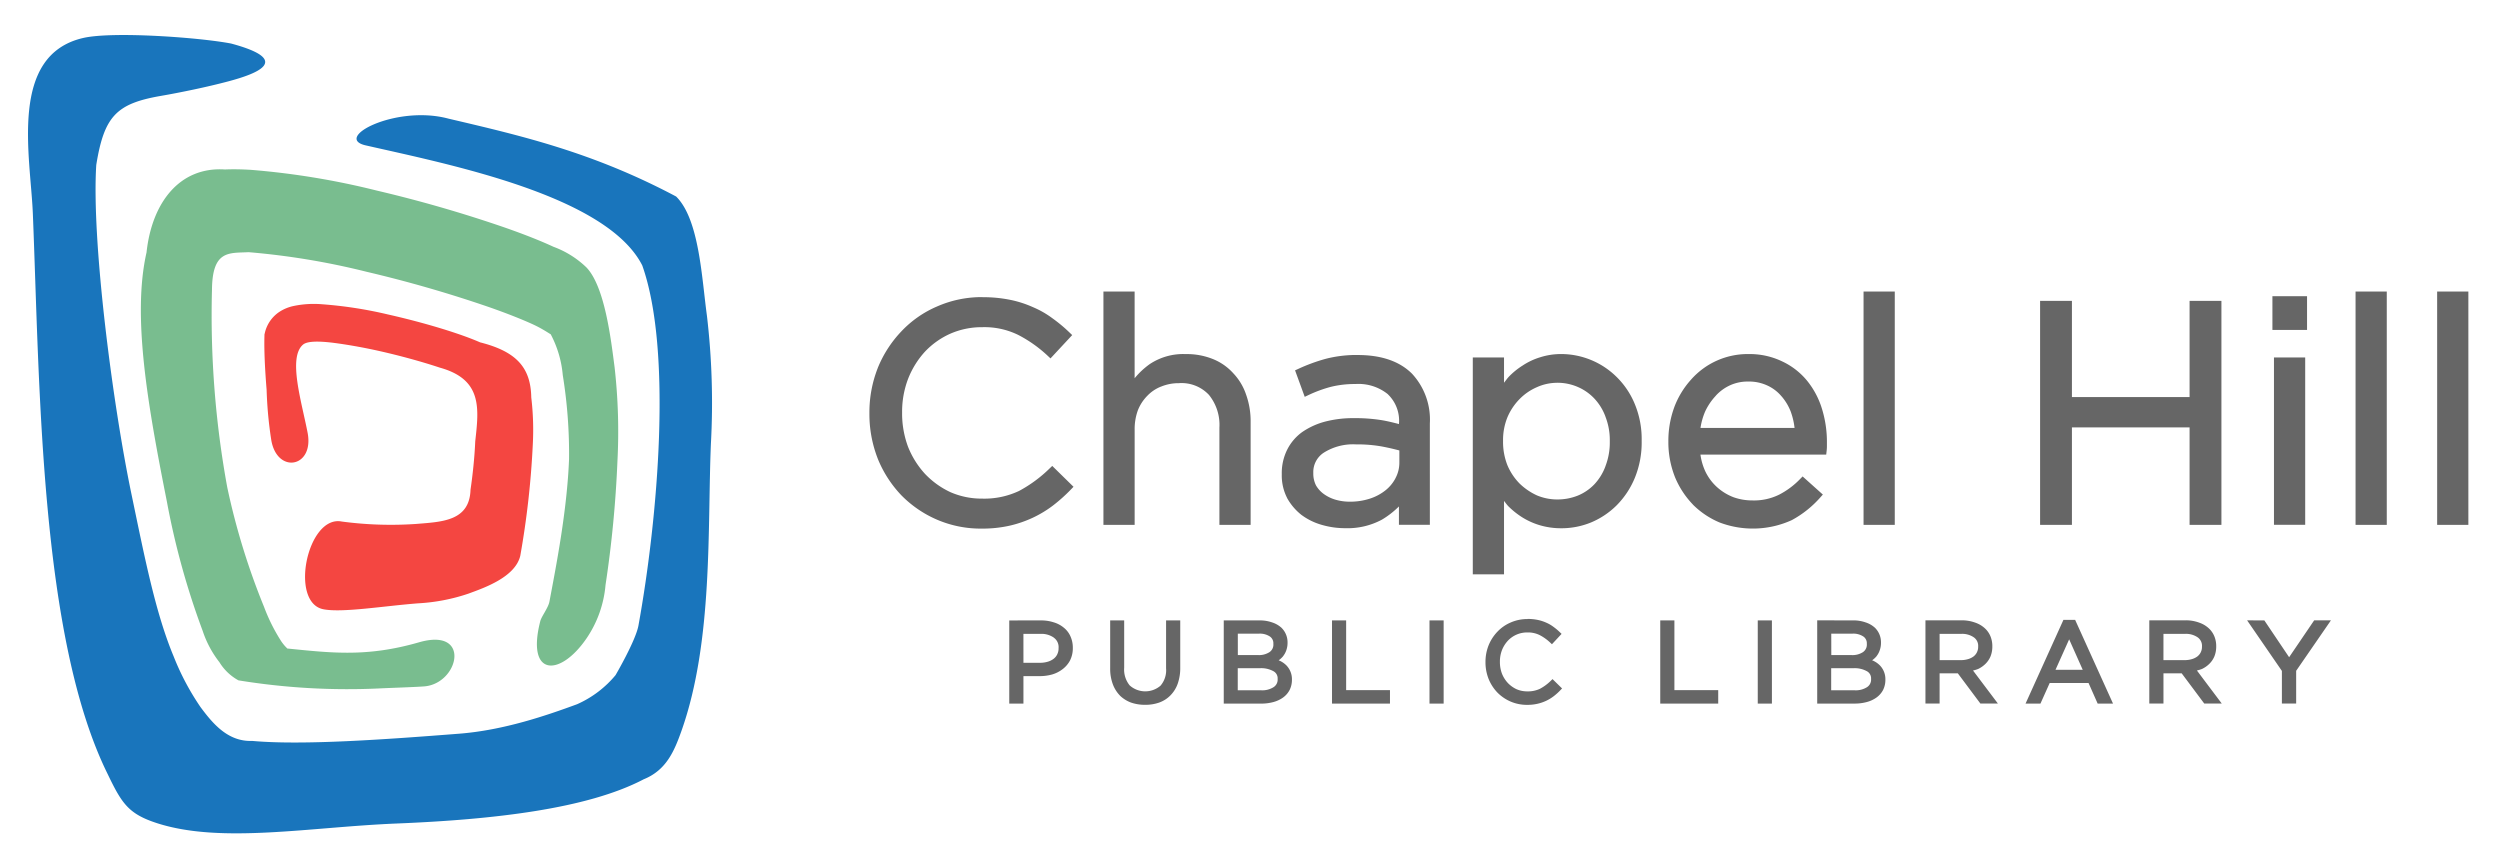
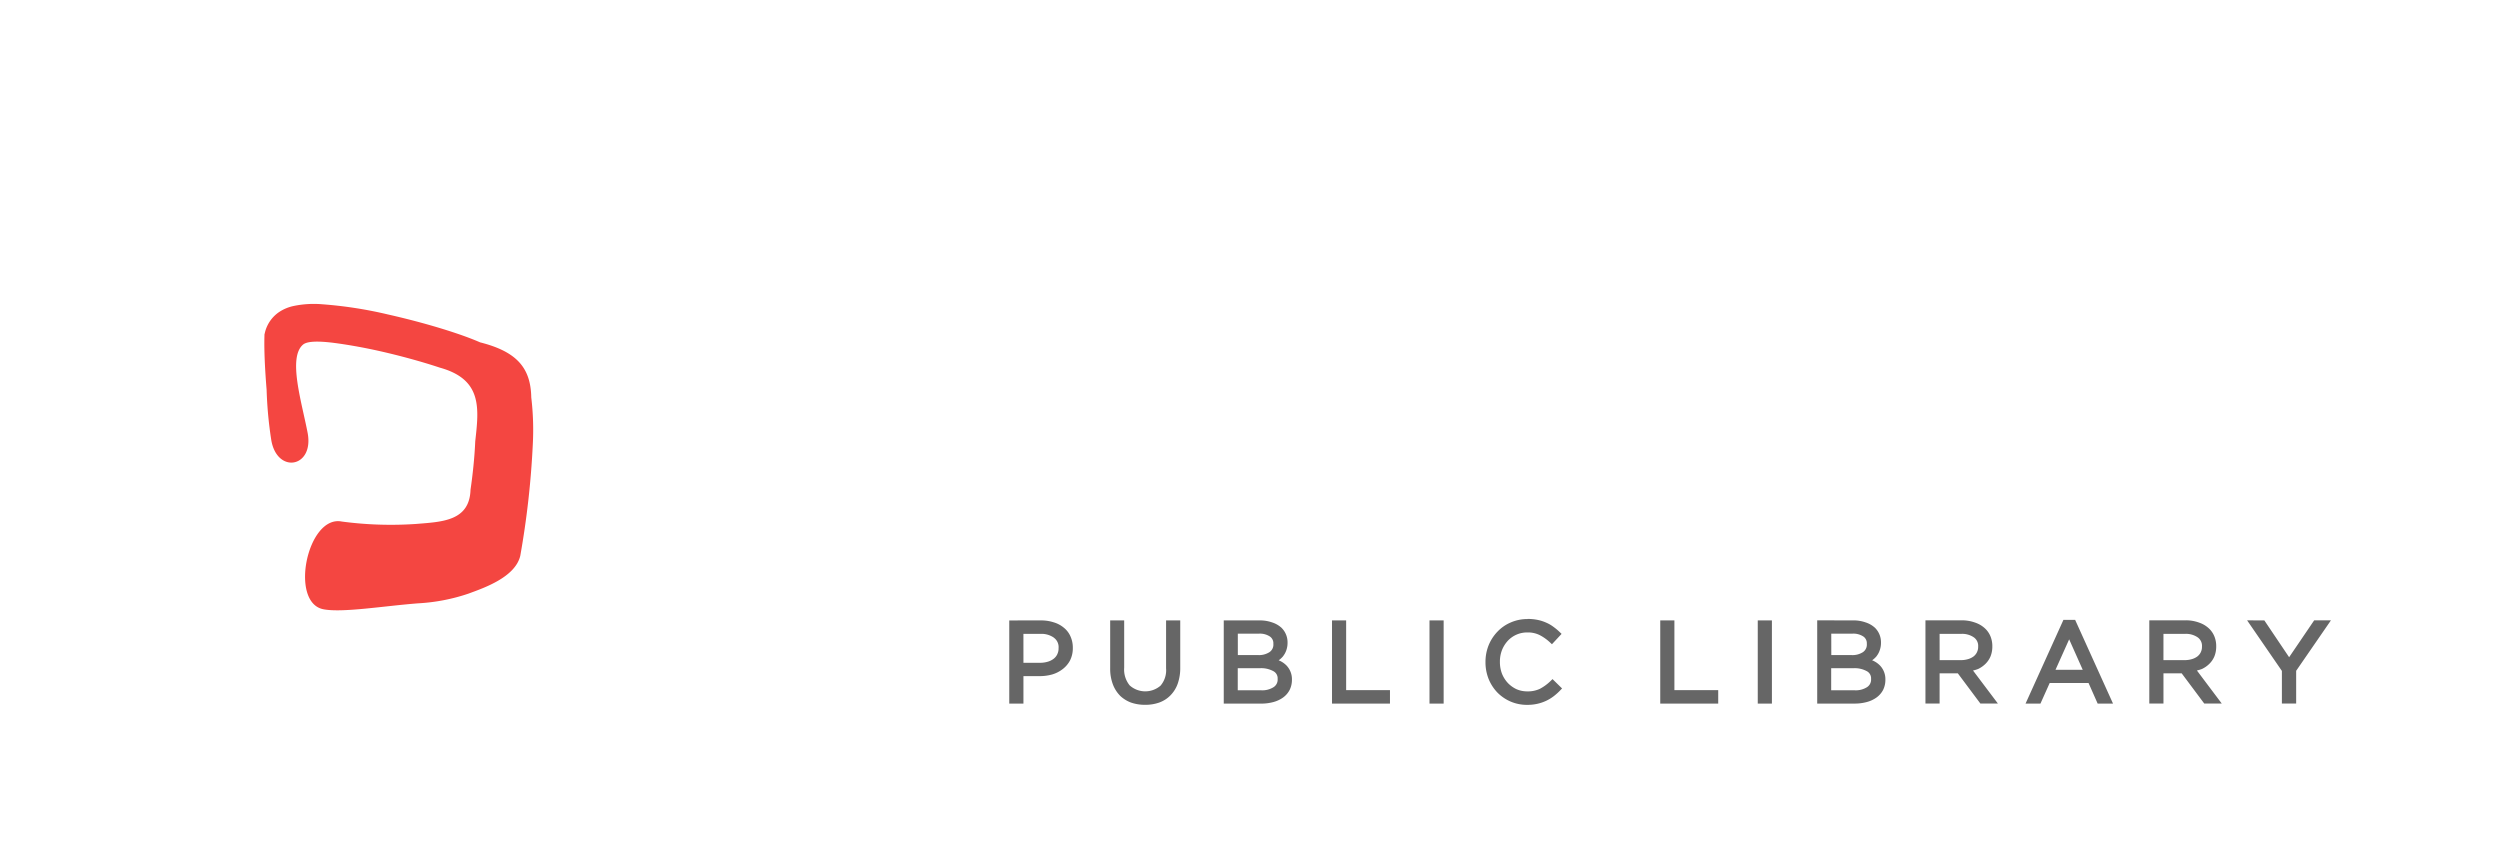
<svg xmlns="http://www.w3.org/2000/svg" width="357" height="124" viewBox="0 0 357 124">
  <defs>
    <clipPath id="clip-path">
      <rect id="Rectangle_3122" data-name="Rectangle 3122" width="348.483" height="114" fill="none" />
    </clipPath>
    <clipPath id="clip-site-logo">
      <rect width="357" height="124" />
    </clipPath>
  </defs>
  <g id="site-logo" clip-path="url(#clip-site-logo)">
    <g id="Group_6780" data-name="Group 6780" transform="translate(4 5)">
      <g id="Group_6648" data-name="Group 6648" clip-path="url(#clip-path)">
-         <path id="Path_53252" data-name="Path 53252" d="M348.8,106.975a19.806,19.806,0,0,1,3.659.3c.932.176,1.734.367,2.488.565v1.7a4.689,4.689,0,0,1-.558,2.268v.007a5.4,5.4,0,0,1-1.495,1.775,7.058,7.058,0,0,1-2.22,1.151,9.1,9.1,0,0,1-2.8.415,7.283,7.283,0,0,1-2.06-.287,5.511,5.511,0,0,1-1.653-.807,3.958,3.958,0,0,1-1.122-1.238,3.745,3.745,0,0,1-.382-1.692v-.087a3.3,3.3,0,0,1,1.5-2.888,7.837,7.837,0,0,1,4.641-1.18v0Zm28.687-8.8a7.311,7.311,0,0,1,2.888.577,7.144,7.144,0,0,1,2.389,1.647,7.607,7.607,0,0,1,1.611,2.605v.012a9.168,9.168,0,0,1,.622,3.471v.088a9.336,9.336,0,0,1-.622,3.514v.012a7.6,7.6,0,0,1-1.611,2.605,6.9,6.9,0,0,1-2.382,1.6,7.829,7.829,0,0,1-2.892.534,7.537,7.537,0,0,1-2.885-.576,8.88,8.88,0,0,1-2.491-1.7,8.315,8.315,0,0,1-1.737-2.613,9.012,9.012,0,0,1-.622-3.419v-.088a8.6,8.6,0,0,1,.62-3.331,8.326,8.326,0,0,1,1.744-2.615,7.77,7.77,0,0,1,2.484-1.7,7.049,7.049,0,0,1,2.88-.619v0ZM404.734,98h.022a6.21,6.21,0,0,1,2.731.564,5.734,5.734,0,0,1,2.026,1.54l.005,0v0a7.432,7.432,0,0,1,1.362,2.311v.009a9.9,9.9,0,0,1,.5,2.2H397.948a9.557,9.557,0,0,1,.645-2.3,8.478,8.478,0,0,1,1.535-2.287v-.01a6.315,6.315,0,0,1,2.081-1.509A6.058,6.058,0,0,1,404.734,98m75.106,20.459H484.3v-23.9H479.84ZM349.02,94.209a17.581,17.581,0,0,0-4.6.548,25.057,25.057,0,0,0-3.929,1.445l-.439.2,1.381,3.782.522-.247a18.793,18.793,0,0,1,3.134-1.16,14.084,14.084,0,0,1,3.576-.422,6.674,6.674,0,0,1,4.641,1.455v.009a5.221,5.221,0,0,1,1.587,4.2v.052c-.842-.218-1.689-.43-2.569-.572a24,24,0,0,0-3.887-.272,15.784,15.784,0,0,0-4.114.5,10.465,10.465,0,0,0-3.255,1.49v0a6.925,6.925,0,0,0-2.149,2.532,7.5,7.5,0,0,0-.764,3.462v.088a7.021,7.021,0,0,0,.771,3.343v.012A8.055,8.055,0,0,0,341,117.073l0,0,.005,0a8.943,8.943,0,0,0,2.908,1.407,11.877,11.877,0,0,0,3.284.462,10.394,10.394,0,0,0,5.258-1.219,12.416,12.416,0,0,0,2.43-1.889v2.624h4.416V103.977a9.636,9.636,0,0,0-2.541-7.09c-1.8-1.8-4.423-2.674-7.754-2.674l.007,0Zm29.083-.133a9.7,9.7,0,0,0-3.074.467,9.473,9.473,0,0,0-2.47,1.165,10.564,10.564,0,0,0-2.041,1.668l0,.005,0,0c-.226.252-.415.529-.626.79V94.562h-4.459v30.972h4.459V115.05c.2.24.372.5.591.731l.009.01a11.529,11.529,0,0,0,2.038,1.622,10.266,10.266,0,0,0,2.515,1.118,10.612,10.612,0,0,0,3.065.419,11.08,11.08,0,0,0,4.224-.835,11.427,11.427,0,0,0,3.659-2.456,12.1,12.1,0,0,0,2.586-3.925,13.31,13.31,0,0,0,.97-5.2v-.088a13.077,13.077,0,0,0-.97-5.2,11.592,11.592,0,0,0-2.589-3.882,11.289,11.289,0,0,0-7.884-3.29l0-.005Zm26.733,0h.007a10.787,10.787,0,0,0-8.254,3.663,12.3,12.3,0,0,0-2.4,3.965v.007a13.9,13.9,0,0,0-.828,4.823,13.477,13.477,0,0,0,.923,5.056v.009a12.617,12.617,0,0,0,2.581,3.965v.01a11.922,11.922,0,0,0,3.791,2.544h0a13.4,13.4,0,0,0,10.34-.333v0a14.834,14.834,0,0,0,4.076-3.253l.349-.392-2.89-2.589-.354.363a11.373,11.373,0,0,1-3,2.24,8.106,8.106,0,0,1-3.82.823,7.945,7.945,0,0,1-2.691-.456,7.57,7.57,0,0,1-2.309-1.4,7.211,7.211,0,0,1-1.689-2.226,8.442,8.442,0,0,1-.727-2.463h17.961l.052-.47a6.02,6.02,0,0,0,.048-.721v-.53a15.991,15.991,0,0,0-.731-4.89A11.8,11.8,0,0,0,413.1,97.8a10.177,10.177,0,0,0-3.538-2.7,10.692,10.692,0,0,0-4.733-1.023Zm41.607-7.6v31.991h4.546V104.546h16.8v13.921h4.548V86.476h-4.548v13.742h-16.8V86.476Zm-151.006-.531a15.767,15.767,0,0,0-6.487,1.326,15.239,15.239,0,0,0-5.123,3.571,16.592,16.592,0,0,0-3.373,5.241v.01a17.286,17.286,0,0,0-1.184,6.38v.09a17.414,17.414,0,0,0,1.184,6.425v.007a16.568,16.568,0,0,0,3.378,5.248,15.991,15.991,0,0,0,5.071,3.473A15.79,15.79,0,0,0,295.3,119a17.676,17.676,0,0,0,3.965-.411,16.52,16.52,0,0,0,3.333-1.141,16.11,16.11,0,0,0,2.878-1.737,23.354,23.354,0,0,0,2.577-2.306l.363-.377-3.037-2.978-.37.353a19.134,19.134,0,0,1-4.38,3.225,11.619,11.619,0,0,1-5.241,1.091,11.171,11.171,0,0,1-4.556-.925,11.962,11.962,0,0,1-3.63-2.617,12.551,12.551,0,0,1-2.413-3.853,13.6,13.6,0,0,1-.85-4.845v-.09a13.165,13.165,0,0,1,.847-4.754,12.476,12.476,0,0,1,2.415-3.9,11.336,11.336,0,0,1,3.626-2.569,11.184,11.184,0,0,1,4.56-.928,10.948,10.948,0,0,1,5.187,1.132,18.755,18.755,0,0,1,4.171,2.966l.384.361,3.1-3.331-.374-.358a21.614,21.614,0,0,0-2.439-2.033,13.27,13.27,0,0,0-2.8-1.6,15.277,15.277,0,0,0-3.286-1.051,19.046,19.046,0,0,0-3.906-.366l.012-.007Zm184.182,4.681h4.945V85.812h-4.945Zm23.524,27.841H507.6V85.15h-4.458Zm-11.652,0h4.458V85.15h-4.458Zm-70.258,0h4.458V85.15h-4.458ZM312.688,85.15v33.314h4.458v-13.61a7.853,7.853,0,0,1,.451-2.724,6.118,6.118,0,0,1,1.338-2.074l0,0v0a5.463,5.463,0,0,1,1.977-1.334h.007a6.588,6.588,0,0,1,2.538-.489A5.346,5.346,0,0,1,327.75,99.9a6.8,6.8,0,0,1,1.5,4.688v13.875h4.458V103.753a11.228,11.228,0,0,0-.65-3.891,8.224,8.224,0,0,0-1.834-3.051A7.84,7.84,0,0,0,328.3,94.78a9.981,9.981,0,0,0-3.865-.7,8.63,8.63,0,0,0-5.123,1.423,11.182,11.182,0,0,0-2.17,2.028V85.15h-4.454Z" transform="translate(-159.118 -48.516)" fill="#666" />
        <path id="Path_53253" data-name="Path 53253" d="M443.051,200.871l0,0h3.127a3.615,3.615,0,0,1,1.99.441,1.149,1.149,0,0,1,.574,1.077v.034a1.264,1.264,0,0,1-.569,1.146,3,3,0,0,1-1.779.453h-3.348v-3.155Zm-84.743,0,0,0h3.127a3.616,3.616,0,0,1,1.991.441,1.148,1.148,0,0,1,.574,1.077v.034a1.266,1.266,0,0,1-.571,1.146,2.993,2.993,0,0,1-1.777.453h-3.348v-3.155Zm118.721-4.126,1.936,4.347h-3.884Zm13.465-.778h3.046a2.944,2.944,0,0,1,1.86.508,1.478,1.478,0,0,1,.595,1.3v.033a1.673,1.673,0,0,1-.18.793v.007a1.7,1.7,0,0,1-.477.581,2.444,2.444,0,0,1-.783.382,3.506,3.506,0,0,1-1.032.145h-3.03Zm-31.966,0h3.047a2.943,2.943,0,0,1,1.86.508,1.479,1.479,0,0,1,.6,1.3v.033a1.674,1.674,0,0,1-.181.793v.007a1.71,1.71,0,0,1-.477.581,2.476,2.476,0,0,1-.783.382,3.507,3.507,0,0,1-1.032.145h-3.03Zm-130.831,0h2.424a3.072,3.072,0,0,1,1.927.541v.009a1.65,1.65,0,0,1,.669,1.485v.032a1.815,1.815,0,0,1-.181.829v.01a1.784,1.784,0,0,1-.509.638,2.507,2.507,0,0,1-.842.427,3.758,3.758,0,0,1-1.125.157H327.7Zm115.36-.031h3a2.578,2.578,0,0,1,1.592.413,1.16,1.16,0,0,1,.487,1.012v.033a1.293,1.293,0,0,1-.553,1.179,2.744,2.744,0,0,1-1.62.422h-2.9Zm-84.744,0h3a2.574,2.574,0,0,1,1.59.413,1.156,1.156,0,0,1,.486,1.012v.033a1.289,1.289,0,0,1-.552,1.179,2.759,2.759,0,0,1-1.621.422h-2.9Zm144.128-1.9.413.6,4.553,6.62v4.662h2.038v-4.679l4.966-7.206h-2.394L508.44,199.3,504.9,194.04Zm-13.968,0v11.88h2.022v-4.318h2.6l3.225,4.318h2.5l-3.549-4.719a5.251,5.251,0,0,0,.733-.223l0,0a3.82,3.82,0,0,0,1.056-.743,3.245,3.245,0,0,0,.719-1.077,3.752,3.752,0,0,0,.249-1.4v-.031a3.656,3.656,0,0,0-.249-1.366,3.215,3.215,0,0,0-.721-1.1,3.867,3.867,0,0,0-1.473-.9,5.464,5.464,0,0,0-1.958-.328Zm0,0,0,0h0Zm-31.966,0v11.88h2.021v-4.318h2.6l3.225,4.318h2.5L463.3,201.2a5.289,5.289,0,0,0,.734-.223l0,0h0a3.859,3.859,0,0,0,1.056-.743,3.287,3.287,0,0,0,.719-1.077,3.762,3.762,0,0,0,.249-1.4v-.031a3.666,3.666,0,0,0-.249-1.366,3.216,3.216,0,0,0-.722-1.1,3.867,3.867,0,0,0-1.473-.9,5.472,5.472,0,0,0-1.958-.328Zm0,0v0Zm-15.457,0v11.884h5.324a6.566,6.566,0,0,0,1.753-.22,4.243,4.243,0,0,0,1.393-.648,3.124,3.124,0,0,0,.942-1.087v0a3.228,3.228,0,0,0,.325-1.457v-.031a2.831,2.831,0,0,0-.223-1.153,2.754,2.754,0,0,0-.589-.88,3.268,3.268,0,0,0-.857-.607c-.069-.041-.152-.06-.225-.1a3.343,3.343,0,0,0,.629-.574v-.009a2.8,2.8,0,0,0,.455-.84,3.146,3.146,0,0,0,.182-1.1v-.031a2.9,2.9,0,0,0-.82-2.045l0-.005,0,0a3.618,3.618,0,0,0-1.362-.8,5.229,5.229,0,0,0-1.81-.294Zm-8.489,11.884h2.021V194.04h-2.021ZM418.636,194.04v11.884h8.278V204h-6.256V194.04Zm-32.951,11.884h2.021V194.04h-2.021ZM371.763,194.04v11.884h8.278V204h-6.259V194.04Zm-15.458,0v11.884h5.322a6.572,6.572,0,0,0,1.756-.22,4.262,4.262,0,0,0,1.392-.648,3.121,3.121,0,0,0,.94-1.087v0a3.229,3.229,0,0,0,.327-1.457v-.031a2.832,2.832,0,0,0-.223-1.153,2.787,2.787,0,0,0-.588-.88,3.318,3.318,0,0,0-.857-.607c-.071-.041-.154-.06-.226-.1a3.368,3.368,0,0,0,.626-.574v-.009a2.859,2.859,0,0,0,.461-.84,3.218,3.218,0,0,0,.18-1.1v-.031a2.9,2.9,0,0,0-.821-2.045l0-.005,0,0a3.625,3.625,0,0,0-1.362-.8,5.231,5.231,0,0,0-1.81-.294Zm-16.219,0v6.847a6.352,6.352,0,0,0,.358,2.214,4.625,4.625,0,0,0,1.021,1.658v.009a4.6,4.6,0,0,0,1.594,1.006h0a6.074,6.074,0,0,0,2.017.323,5.928,5.928,0,0,0,2.017-.325,4.283,4.283,0,0,0,1.6-1.025,4.539,4.539,0,0,0,1.042-1.68,6.717,6.717,0,0,0,.356-2.275V194.04h-2.022v6.847a3.386,3.386,0,0,1-.795,2.479,3.338,3.338,0,0,1-4.4-.04,3.571,3.571,0,0,1-.788-2.517V194.04Zm-14.411.007v11.877H327.7V202h2.315a6.576,6.576,0,0,0,1.787-.238,4.534,4.534,0,0,0,1.5-.764,3.78,3.78,0,0,0,1.057-1.25,3.84,3.84,0,0,0,.392-1.763v-.033a3.864,3.864,0,0,0-.337-1.632,3.273,3.273,0,0,0-.947-1.236,4.039,4.039,0,0,0-1.445-.766,5.748,5.748,0,0,0-1.816-.273Zm0-.007-.009.007h.009Zm150.536-.078-.1.225-5.31,11.737h2.128l1.317-2.938H479.8l1.3,2.938h2.193l-5.412-11.962Zm-76.527-.112h0a5.877,5.877,0,0,0-2.411.493,5.668,5.668,0,0,0-1.9,1.325,6.124,6.124,0,0,0-1.252,1.945v0a6.372,6.372,0,0,0-.441,2.363v.033a6.425,6.425,0,0,0,.441,2.38v0a6.156,6.156,0,0,0,1.252,1.946,5.978,5.978,0,0,0,1.881,1.291,5.9,5.9,0,0,0,2.378.477,6.438,6.438,0,0,0,1.468-.154,6.12,6.12,0,0,0,1.237-.422,5.987,5.987,0,0,0,1.067-.645,8.394,8.394,0,0,0,.95-.849l.263-.273-1.362-1.336-.268.259a6.635,6.635,0,0,1-1.528,1.125,3.986,3.986,0,0,1-1.8.37,3.794,3.794,0,0,1-1.557-.315,4.13,4.13,0,0,1-1.243-.9,4.3,4.3,0,0,1-.828-1.322,4.681,4.681,0,0,1-.291-1.67v-.033a4.556,4.556,0,0,1,.289-1.637,4.314,4.314,0,0,1,.83-1.338,3.759,3.759,0,0,1,2.8-1.2,3.741,3.741,0,0,1,1.775.385,6.506,6.506,0,0,1,1.454,1.034l.282.264,1.376-1.479-.272-.263a8.258,8.258,0,0,0-.892-.745,4.952,4.952,0,0,0-1.042-.6,5.756,5.756,0,0,0-1.219-.39,7.021,7.021,0,0,0-1.445-.135Z" transform="translate(-185.553 -110.449)" fill="#666" />
-         <path id="Path_53254" data-name="Path 53254" d="M.688,25.439c1,24.628,1.015,60.587,10.707,80.138,2.02,4.207,2.983,5.666,7.054,6.98,9.182,2.952,21.769.546,34.2.04,13.835-.562,27.211-2.085,35.271-6.316,3.245-1.312,4.368-4.04,5.39-6.9,4.544-12.826,3.706-29.029,4.206-40.987A106.654,106.654,0,0,0,96.952,40.1c-.748-5.474-1.1-13.776-4.4-17.038C80.664,16.748,70.519,14.4,60.039,11.941c-7.546-2.023-16.665,2.807-11.716,3.842C60.2,18.491,82.638,22.912,87.716,32.905c4.318,12.2,2.226,36.138-.541,51.4C86.788,86.479,83.9,91.41,83.9,91.41a15.033,15.033,0,0,1-5.493,4.154c-4.349,1.6-10.465,3.713-16.852,4.209-10.516.819-22.346,1.68-29.542,1.03-3.469.133-5.633-2.479-7.382-4.835a36.44,36.44,0,0,1-3.826-7.215c-2.593-6.209-4.117-14.01-6.031-23.185C12.107,52.8,9.056,29.432,9.747,18.554c1.127-6.962,2.868-8.756,9.229-9.861,2.762-.477,6.641-1.274,9.678-2.088,3.971-1.063,9.243-3,.354-5.386C24.578.358,12.3-.537,7.977.4-2.806,2.8.348,17.237.688,25.439" transform="translate(0 0)" fill="#1975bc" />
-         <path id="Path_53255" data-name="Path 53255" d="M49.458,44.589c-6.451-.42-10.422,4.71-11.189,11.844-2.066,9.1.157,21.743,2.9,35.554a110.493,110.493,0,0,0,5.117,18.492,14.79,14.79,0,0,0,2.392,4.475,7.3,7.3,0,0,0,2.716,2.589A96.807,96.807,0,0,0,71.417,118.7c1.332-.071,5.111-.19,6.456-.292,5-.348,6.833-8.465-.691-6.3-7.371,2.123-12.376,1.54-18.885.878.192.028-.141-.091-.759-.973a25.536,25.536,0,0,1-2.482-4.943A99.91,99.91,0,0,1,49.8,90,136.243,136.243,0,0,1,47.613,61.8c.043-5.725,2.425-5.255,5.236-5.4a105.616,105.616,0,0,1,16.813,2.791,180.472,180.472,0,0,1,17.6,5.081c2.5.878,4.665,1.735,6.252,2.468s2.714,1.609,2.441,1.327a15.233,15.233,0,0,1,1.749,5.872,70.449,70.449,0,0,1,.9,12.013c-.294,7.476-1.886,15.46-2.8,20.343-.163.883-1.165,2.157-1.314,2.814-2.024,7.948,2.824,7.974,6.61,2.439a15.966,15.966,0,0,0,2.712-7.619,162.733,162.733,0,0,0,1.7-17.649,81.843,81.843,0,0,0-.4-13.408c-.527-4.062-1.4-11.567-4.036-14.305a13.507,13.507,0,0,0-4.693-2.937c-1.907-.882-4.242-1.8-6.889-2.726a187.357,187.357,0,0,0-18.338-5.3,110.277,110.277,0,0,0-18.055-2.968c-1.291-.071-2.5-.1-3.65-.045Z" transform="translate(-21.343 -25.388)" fill="#79bd8f" />
        <path id="Path_53256" data-name="Path 53256" d="M86.709,89.315a14.212,14.212,0,0,0-4,.228,6,6,0,0,0-2.181.9,4.935,4.935,0,0,0-1.972,2.8l-.093.384-.009.394c-.043,1.825.061,4.425.313,7.481a57.969,57.969,0,0,0,.646,7.073c.749,5.016,6.138,4.131,5.22-.856-.842-4.415-2.856-10.788-.662-12.643.785-.662,3.224-.42,5.1-.152,1.709.244,3.7.6,5.709,1.049,3.1.693,6.273,1.576,8.729,2.394,6.1,1.689,5.573,5.827,5.051,10.517-.1,2.373-.375,4.867-.674,6.91-.136,4.493-4.073,4.589-7.8,4.893a52.967,52.967,0,0,1-10.592-.347c-4.927-.961-7.523,11.64-2.581,12.535,2.709.51,8.513-.467,13.488-.854a26.755,26.755,0,0,0,7.178-1.381c2.245-.825,6.674-2.342,7.412-5.4a124.322,124.322,0,0,0,1.786-15.856,39.351,39.351,0,0,0-.216-6.771c-.078-4.242-2.092-6.539-7.308-7.859-1.042-.458-2.266-.911-3.644-1.371-2.757-.919-6.114-1.846-9.463-2.6a59.779,59.779,0,0,0-9.443-1.468Z" transform="translate(-44.696 -50.866)" fill="#f44641" />
      </g>
    </g>
  </g>
</svg>